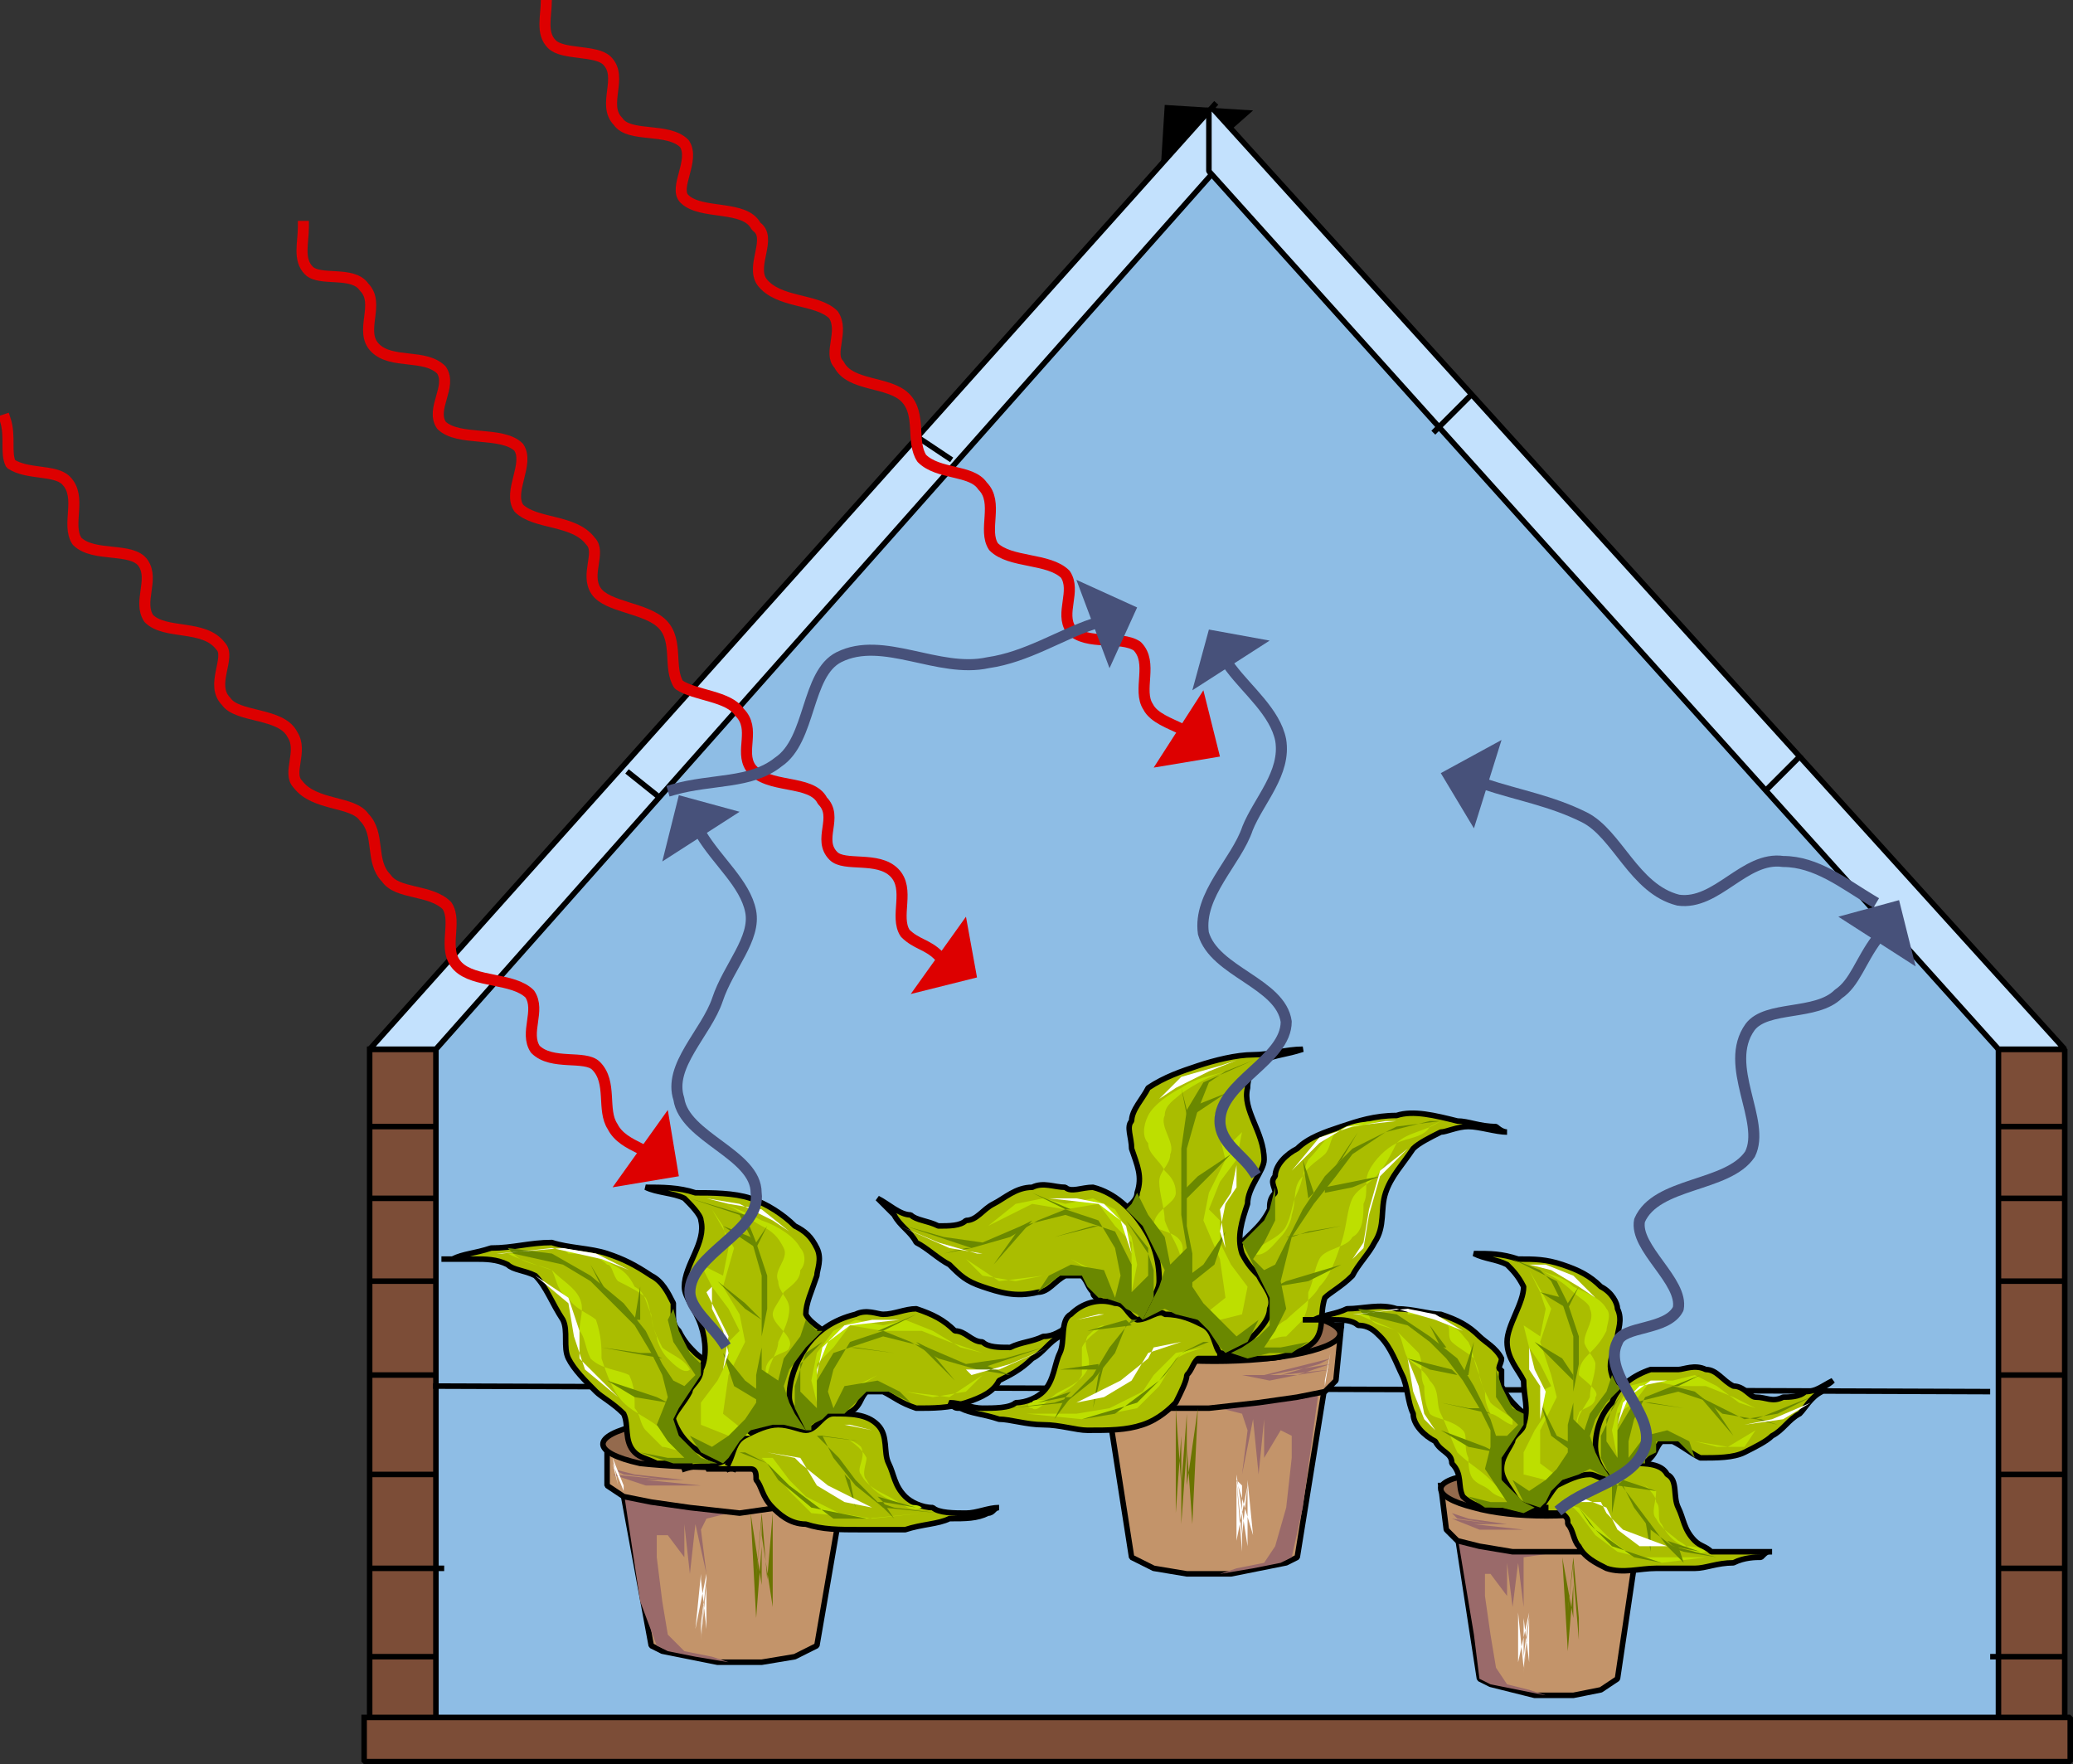
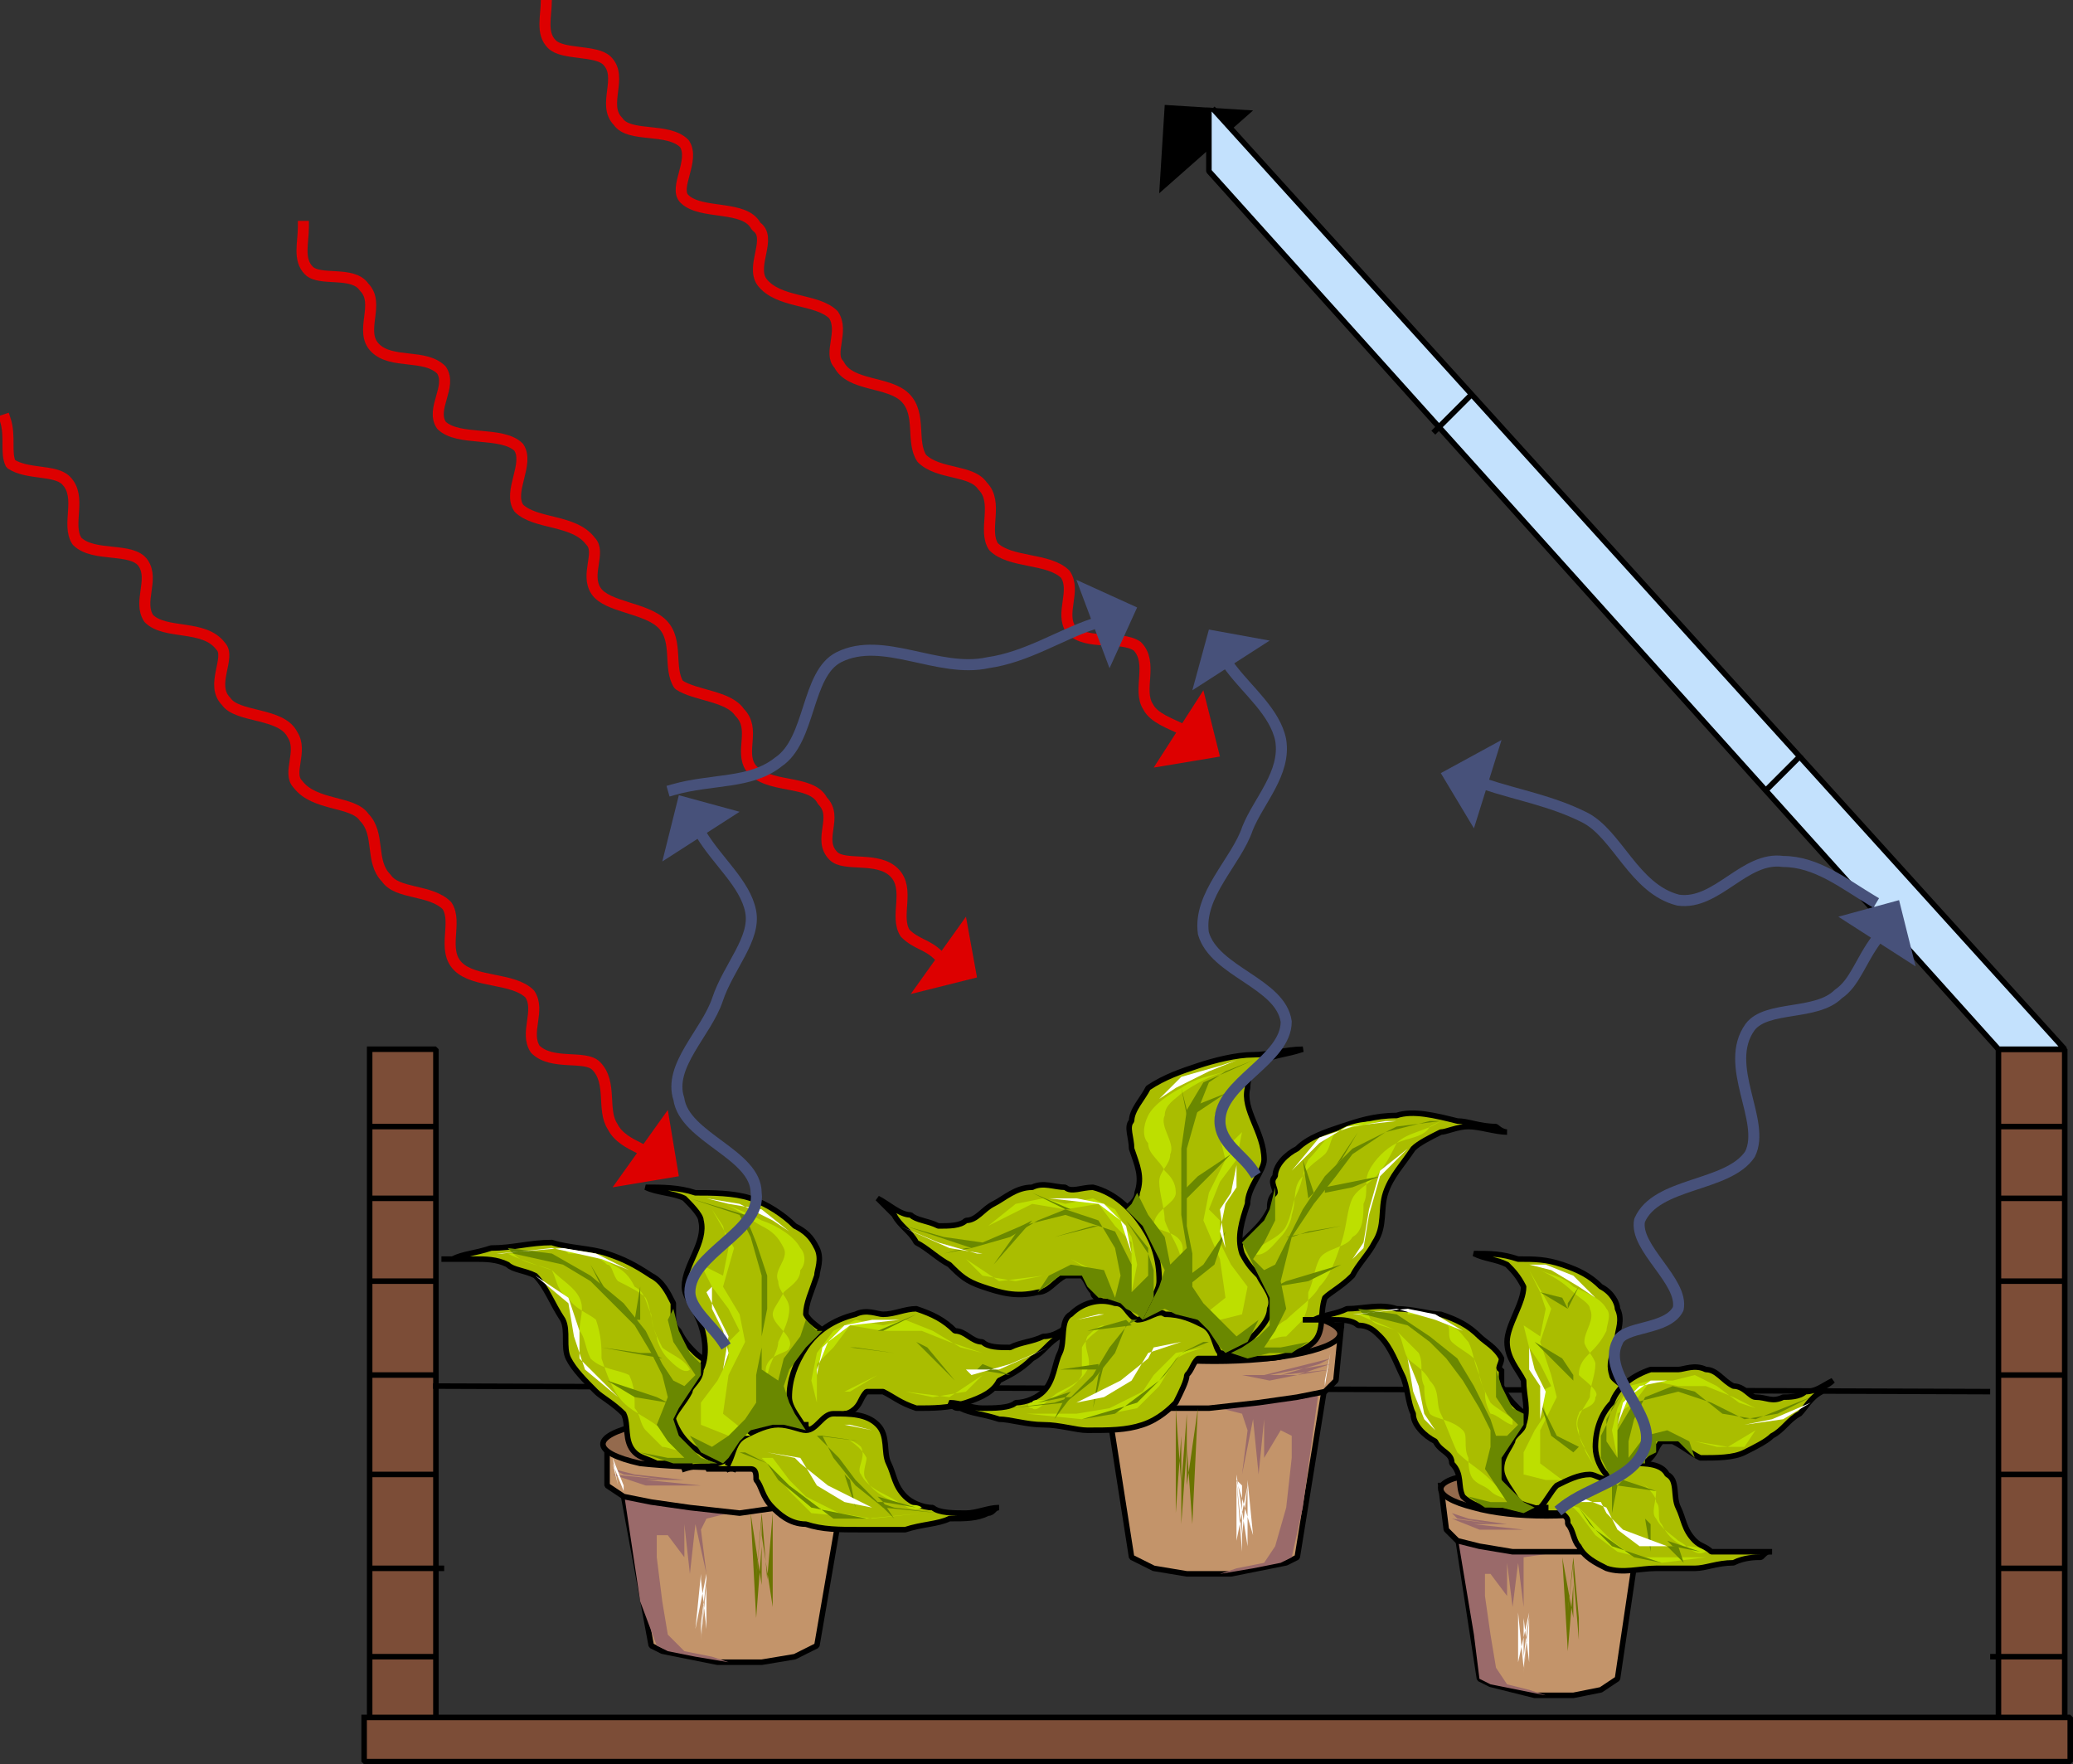
<svg xmlns="http://www.w3.org/2000/svg" width="375.449" height="319.5" version="1.2">
  <rect width="100%" height="100%" fill="#333333" stroke="none" />
  <g fill="none" fill-rule="evenodd" stroke="#000" stroke-linecap="square" stroke-linejoin="bevel" font-family="'Sans Serif'" font-size="12.5" font-weight="400">
-     <path fill="#8ebde5" stroke="none" d="m218.949 27-146 164v125l295-1V187l-149-160" />
    <path fill="#000" stroke="none" d="m226.949 20-16-1-1 16 17-15" />
    <path fill="#7c4d37" stroke-linecap="butt" d="M66.949 190h12v128h-12V190m0 14h12m-12 45h12m-12 18h12m-11 17h12m-13 16h12m-12-68h12m-12-15h12m283-27h12v128h-12V190m0 14h12m-12 45h12m-12 18h12m-12 17h12m-13 16h12m-11-68h12m-12-15h12" vector-effect="non-scaling-stroke" />
    <path fill="#7c4d37" stroke-linecap="butt" d="M65.949 311h309v8h-309v-8" vector-effect="non-scaling-stroke" />
-     <path fill="#c3e1fd" stroke-linecap="butt" d="m219.949 19-153 171h12l141-159-1-11m-105 120 5 4m47-65 6 4" vector-effect="non-scaling-stroke" />
    <path fill="#c3e1fd" stroke-linecap="butt" d="m219.949 20 154 170h-12l-143-159V20m47 52-6 6m66 59-6 6" vector-effect="non-scaling-stroke" />
    <path stroke="#47517a" stroke-linecap="butt" stroke-width="2" d="M338.949 163c-5-3-10-7-16-7-7-1-12 8-19 7-8-2-11-12-17-15s-12-4-18-6" />
    <path fill="#47517a" stroke="none" d="m271.949 134-11 6 6 10 5-16" />
    <path stroke-linecap="butt" d="m78.949 251 281 1" vector-effect="non-scaling-stroke" />
    <path fill="#c3946a" stroke-linecap="butt" d="m112.949 271 5 27 2 1 5 1 5 1h8l6-1 4-2 5-29-11 3h-20l-9-2" vector-effect="non-scaling-stroke" />
    <path fill="#9a6a6a" stroke="none" d="m112.949 270 8 2 10 1h5l-8 2-1 2 1 8-2-9-1 9-1-9v6l-3-4h-2v4l1 8 1 6 3 3 5 1 3 1-6-1-5-1-2-1-3-8-3-20" />
    <path fill="#c3946a" stroke-linecap="butt" d="M109.949 261v8l3 2 5 1 7 1 9 1 7-1 8-1 5-2 1-2v-7h-45" vector-effect="non-scaling-stroke" />
    <path fill="#946a4d" stroke-linecap="butt" d="M148.949 265c-9 1-24 1-33 0-9-2-9-5 0-7s24-2 33 0 9 5 0 7" vector-effect="non-scaling-stroke" />
    <path fill="#9a6a6a" stroke="none" d="m110.949 266 4 1 9 1h7-14l-6-1 6 1 10 1h-10l-6-2 10 1-8-1m42 0-3 1-5 1 6-1 2-2-6 2 6-2-5 2" />
    <path fill="#aabd00" stroke-linecap="butt" d="M124.949 265h-6c-2-1-3-1-4-2-2-2-1-5-2-7-2-2-4-3-5-4-2-2-4-4-5-6s0-5-1-7c-2-3-3-6-5-8-2-1-4-1-5-2-2-1-4-1-6-1h-6 2c2-1 4-1 7-2 4 0 7-1 11-1 3 1 7 1 10 2s5 2 8 4c2 1 3 3 4 5v2c0 1 0 2 1 3 1 2 2 3 3 4s3 2 5 4c1 1 1 2 2 4 1 1 1 3 2 4 0 2-1 3-1 5-1 1-1 2-3 3s-4 0-7 1" vector-effect="non-scaling-stroke" />
    <path fill="#aabd00" stroke-linecap="butt" d="M132.949 266c-2-1-5-2-6-3-2-1-4-3-5-6 0-1 2-3 3-5 0-1 2-2 2-4 1-2 1-5 0-8s-3-5-3-7c0-4 4-8 3-12 0-1-2-3-3-4-2-1-5-1-7-2 3 0 6 0 9 1 3 0 7 0 10 1s6 3 8 5c2 1 3 2 4 4s0 4 0 5c-1 3-2 5-2 7 1 2 4 3 5 5v5c0 2 0 4-1 6 0 2 0 4-2 6-1 2-4 3-6 3-1 1-3 1-5 2-2 0-3 0-5 1" vector-effect="non-scaling-stroke" />
    <path fill="#aabd00" stroke-linecap="butt" d="M145.949 259c-1-2-3-4-3-6 0-3 1-6 3-9s5-5 9-6c2-1 4 0 5 0 2 0 4-1 6-1 3 1 5 2 7 4 2 0 3 2 5 2 1 1 3 1 5 1 2-1 4-1 6-2 2 0 3-1 5-2-1 0-2 1-2 2-2 1-3 3-5 4-2 2-4 3-6 4-1 2-3 3-6 4s-6 1-9 1c-3-1-4-2-6-3h-3c-1 1-1 2-2 3 0 0-1 1-2 1-1 1-2 2-3 2-1 1-2 1-3 2 0-1-1-1-1-2" vector-effect="non-scaling-stroke" />
    <path fill="#aabd00" stroke-linecap="butt" d="M131.949 265c1-2 1-4 3-5s4-2 6-2 4 1 5 1c2 0 3-3 5-3 3 0 6 0 8 2s1 5 2 7 1 4 3 6c1 1 3 2 5 2 1 1 4 1 6 1s4-1 6-1c-1 0-1 1-2 1-2 1-4 1-7 1-2 1-5 1-8 2h-8c-4 0-7 0-10-1-3 0-5-2-6-3-2-2-2-4-3-5 0-1 0-2-1-2h-8c1-1 3-1 4-2" vector-effect="non-scaling-stroke" />
    <path fill="#bddf00" stroke="none" d="M134.949 264h5l3 4 3 3 6 3 6 1 9-1-10 1-10-1-4-4-3-4-2-2m10-10-1-4 1-5 3-4 4-2 5 1 4-1 5 2 5 3 4 1h7-7l-6-2-5-2h-7l-6-1-3 4-3 3v9" />
    <path fill="#bddf00" stroke="none" d="m153.949 252 5-3 5 3 5 1 6-1 3-3-6 4-8-1-5-3-6 3m-17 8-5-4 1-7 3-6-1-5-3-5 2-7-4-7 2 3 1 4-1 5-4-2 2 4 3 4 2 4-2 2v3l-2 4-3 4v4l5 2m3 0-2-4" />
    <path fill="#bddf00" stroke="none" d="M140.949 254c0-1-2-2-2-4 0-3 2-5 2-7 1-2 2-4 2-6s-2-3-2-5c-1-2 2-4 1-6s-2-3-4-4-4-3-7-4c3 1 5 2 7 3 3 1 6 3 7 5 1 1 1 3 0 4 0 2-2 3-3 4-1 2-2 3-2 4 0 2 4 4 3 6 0 1-3 1-4 3s1 4 1 6c1 1 2 2 3 4m10 3c1 1 3 2 4 4 0 1-1 3 0 4 1 2 3 3 5 4 1 1 4 0 5 1-2 1-4-1-6-2s-4-2-5-4c-1-1 1-3 0-5-1-1-2-1-3-2m-61-33c2 1 5 2 8 3 2 2 4 3 5 5s0 4 0 6c1 1 1 3 2 5 2 2 5 2 7 3 1 2 1 4 1 6 1 1 1 3 2 4l3 3c1 0 3 1 5 1-2-1-4-2-5-4-2-2-5-3-7-5s-3-5-4-8c0-2 0-4-1-7-1-1-4-2-5-4-2-1-2-3-3-5-2-1-5-1-7-3m10 0c2 0 5 0 8 2 2 1 3 2 4 4 2 1 2 3 3 5 0 2 1 4 2 6 1 1 4 2 5 4 0 0 1 0 0 0-1 1-3-1-4-2s-2-3-2-4c-1-2-1-5-2-7-1-1-3-2-5-3-1-1-1-3-2-3-2-2-5-2-8-3" />
    <path fill="#6a8800" stroke="none" d="m91.949 226 8 1 7 4 6 5 4 5 3 6 2 3 2 1 2-2-2-3-2-3-1-4 1-2 1 4 1 2 1 2 2 2v2l-2 3-2 3-1 2 1 3 2 2 2 2 3 1h-8l-3-1-3-1 5 1h3l-3-3-2-3 2-5-1-4-2-4-3-5-4-4-4-4-5-3-9-2" />
    <path fill="#6a8800" stroke="none" d="M117.949 245h-2l-7-1 11 2m-7-8-5-1-5-1 10 2m-4-5-2-4 3 5m11 20-6-1-5-3 9 3m-4-14 1-6v6m33 2-3 3-3 4-1 3 1 3 1 2 2 3-4-1h-2l-4 1-2 2-2 3-1 1-4-2-2-3 4 2 3-2 3-3 2-3v-5l1-5v-13l-2-7-2-4-3-1-6-2 10 3 2 5 2 6v6l-1 5v6l3 2 1-4 3-4 1-3 2 2" />
-     <path fill="#6a8800" stroke="none" d="m137.949 254-5-3-2-6 4 5 4 3m-1-14-3-2-5-5 5 4 3 3m-1-13-6-4 5 2m1 2 2-4-2 3m1 14 5-5-5 5m9 20h-1l-2-4v-4l1-3 1-3 3-2-4 4v5l3 3v-5l3-5 9-3 8 2 7 3 7-1 7-2-12 4-7-2-5-3-5-2-6 2-3 5-1 4 1 3 2-4 6-1 4 2 2 2-4-2h-4l-1 1-2 2-1 1h-3l-1 1-2 1" />
    <path fill="#6a8800" stroke="none" d="m165.949 243 7 7-5-6m9 4 6 1-5-2m-24-3 8 1-7-1m5-3 6-3-7 3m-11 19 4 4 3 4 4 4 3 1 8 1-10-1-5-4-4-5-2-4h-2m0 0v6-6" />
    <path fill="#6a8800" stroke="none" d="m147.949 260 8 1-7-1m4 7 2 6-1-5m5 3 7 2-6-1m-1 0 3 3-2-3m-6-5h7-7m-19-4 4 2 4 4 8 6h6l-10-2-6-5-2-3-5-2h1" />
    <path fill="#6a7400" stroke="none" d="m135.949 274 1 19 1-13v12-14l2 13v-17l-1 12-1-12-1 12 1-11v12" />
    <path fill="#fff" stroke="none" d="m127.949 217 6 1 6 3 3 2-5-4-6-1m-3 15v4l2 4 1 4-1 3 1-6-2-4-2-4m20 15 1-5 4-4 5-1h5l-9 1-4 3-2 5m27 0h6l9-4-7 3-7 2m-37 14 6 1 3 5 5 3 5 1-8-4-5-4-1-1-5-1m14-5 5 1 2 3-2-3-4-1m-63-31 9-1 9 2 5 2 5 5-5-5-6-3-6-1-12 1m13 8 2 6v5l3 3 4 4-6-5-2-6-1-6-6-5m14 34 1 4-1-5 2 5v-4 5l-2-5m17 22-1 10 1-12-2 10 1-10v11l1-11v10l-1-9v8l1-8" />
    <path fill="#c3946a" stroke-linecap="butt" d="m239.949 251-5 31-2 1-5 1-5 1h-8l-6-1-4-2-5-32 11 3h20l9-2" vector-effect="non-scaling-stroke" />
    <path fill="#9a6a6a" stroke="none" d="m238.949 251-8 2-9 1h-5l8 2 1 3-1 8 2-10 1 10 1-10v7l3-5 2 1v4l-1 9-2 7-2 3-5 1-3 1 6-1 5-1 2-1 2-9 3-22" />
    <path fill="#c3946a" stroke-linecap="butt" d="m242.949 240-1 10-2 2-5 1-7 1-9 1h-7l-8-2-5-2-1-2v-9h45" vector-effect="non-scaling-stroke" />
    <path fill="#946a4d" stroke-linecap="butt" d="M203.949 245c9 2 23 2 32 0s9-5 0-7-23-2-32 0-9 5 0 7" vector-effect="non-scaling-stroke" />
    <path fill="#9a6a6a" stroke="none" d="m240.949 246-4 1-8 2h-7 8l5-1 6-1-6 2h-10l5 1 5-1 6-1-9 1 7-2m-41 0 3 2 5 1-6-2-2-1 6 2-6-2 5 2" />
    <path fill="#aabd00" stroke-linecap="butt" d="M227.949 246c2 0 4 0 6-1 1 0 3-1 4-2 2-2 1-5 2-8 1-1 3-2 5-4 1-2 3-4 4-6 2-3 1-6 2-9s3-5 5-8c1-1 3-2 5-3 1 0 3-1 5-1s5 1 7 1c-1 0-2-1-2-1-3 0-5-1-7-1-4-1-8-2-11-1-4 0-7 1-10 2s-6 2-8 4c-2 1-4 3-4 5-1 1 0 2 0 3-1 1-1 2-1 3-1 2-2 3-3 4-2 2-3 3-5 4-1 2-2 3-2 5-1 1-2 3-2 5s0 3 1 5c1 1 1 2 3 3 1 1 4 1 6 1" vector-effect="non-scaling-stroke" />
    <path fill="#aabd00" stroke-linecap="butt" d="M219.949 246c2-1 4-1 6-3s4-4 4-6c1-2-1-4-2-6-1-1-2-2-3-4-1-3 0-6 1-9 0-3 3-6 3-8 0-5-4-9-3-13 0-2 1-4 3-5s4-1 7-2c-3 0-6 1-9 1s-7 1-10 2-6 2-9 4c-1 2-3 4-3 6-1 1 0 3 0 5 1 3 2 5 1 8 0 2-3 3-4 5v5c0 3 0 5 1 7 0 2 0 5 2 7 1 2 4 3 6 4 1 0 3 1 5 1 1 1 3 1 5 1" vector-effect="non-scaling-stroke" />
    <path fill="#aabd00" stroke-linecap="butt" d="M206.949 238c1-2 3-4 3-6 0-4-1-7-3-10s-5-6-9-7c-2 0-4 1-5 0-2 0-4-1-6 0-3 0-5 2-7 3s-3 3-5 3c-1 1-3 1-5 1-2-1-4-1-5-2-2 0-4-2-6-3l3 3c1 2 3 3 4 5 2 1 4 3 6 4 2 2 3 3 6 4s6 2 10 1c2 0 3-2 5-3h3c1 1 1 2 2 3 0 1 1 1 2 2s2 1 3 2 2 1 3 1c0 0 1 0 1-1" vector-effect="non-scaling-stroke" />
    <path fill="#aabd00" stroke-linecap="butt" d="M220.949 245c-1-1-1-4-3-5s-4-2-7-2c-1-1-3 1-5 1-2-1-2-3-4-3-3-1-6 0-8 2-2 1-1 5-2 7s-1 5-3 7c-1 1-3 2-5 2-1 1-4 1-6 1s-4-1-6-1c1 1 1 1 2 1 2 1 4 1 7 2 2 0 5 1 8 1s6 1 8 1c4 0 7 0 10-1s5-3 6-4c1-2 2-4 2-5 1-1 1-2 2-3h8c-1 0-3-1-4-1" vector-effect="non-scaling-stroke" />
    <path fill="#bddf00" stroke="none" d="m217.949 244-5 1-4 4-2 3-6 3-6 1h-9l10 1 10-2 4-4 3-5 2-1m-10-11 1-5-1-5-3-5-4-2-5 1-4-1-5 1-5 4-4 2-6-1 6 1 6-3 6-3 6 1 6-1 3 4 3 3v10" />
    <path fill="#bddf00" stroke="none" d="m198.949 231-5-3-5 3-5 1-6-1-3-3 6 4 8-1 5-3 6 3m17 8 5-4-1-7-3-7 1-5 3-6-2-8 4-8-2 4-1 4 1 6 3-3-1 5-3 4-2 5 2 2v4l2 4 3 4-1 5-4 1m-4 0 3-3" />
    <path fill="#bddf00" stroke="none" d="M210.949 234c1-2 3-4 3-5 0-3-2-5-3-8 0-2-1-5-1-7s2-3 2-5c1-2-2-5-1-7 0-2 2-3 3-4 3-2 5-3 8-4-3 1-5 1-8 3-2 1-5 3-6 5s-1 4 0 5c0 2 2 3 3 5 1 1 2 2 2 4s-4 3-4 6c1 1 4 1 5 3s-1 5-2 7c0 1-1 3-2 4m-10 4c-1 1-3 2-4 4v5c-1 2-3 3-5 4-1 1-4 0-4 1-1 0-1 1 0 1 1 1 3-2 5-3s4-2 5-4-1-4 0-6c1-1 2-2 3-2m61-37c-3 2-6 2-8 4-2 1-4 3-5 5s0 4-1 6c0 2 0 5-2 6-1 2-5 2-6 4s-1 4-2 6c0 2 0 3-1 5l-3 3c-2 0-3 1-5 1 2-1 3-3 5-4 2-2 5-4 6-6 2-2 3-5 4-8s1-6 2-8 4-3 5-5c1-1 2-3 3-5 2-1 5-1 6-3m-9-1c-3 1-6 1-8 2s-3 3-5 5c-1 2-1 4-2 6s-1 4-2 6-4 3-5 4c-1 0-1 1-1 1 2 1 4-2 5-3s2-3 2-4c1-3 0-5 2-7 1-2 3-3 4-4s1-3 2-4c3-2 6-2 9-2" />
    <path fill="#6a8800" stroke="none" d="m260.949 203-8 1-8 4-5 5-4 6-3 6-2 4-2 1-2-2 2-3 2-4v-6l-1 4-1 2-2 2-2 2 1 2 2 4 2 4v5l-2 2-3 2-2 1 3 1 4-1h4l3-2-5 1h-3l2-3 2-4-1-5 1-4 1-4 4-6 4-5 3-4 6-4 8-2" />
    <path fill="#6a8800" stroke="none" d="m233.949 224 3-1 6-1-10 2m7-8 5-1 5-2-10 2m3-5 3-5-4 6m-11 22 6-1 6-3-10 3m5-16-2-6 1 7m-33 2 3 3 2 4 2 4-1 3-1 2-2 4 4-2 2 1 4 1 2 2 2 3 1 1 4-2 2-4-4 3-3-3-3-3-2-3v-6l-1-5v-14l2-7 2-5 3-2 5-2-9 4-3 5-1 7v12l1 6-3 3-1-5-3-4-2-4-1 2" />
    <path fill="#6a8800" stroke="none" d="m214.949 233 5-4 2-6-4 6-4 3m1-15 3-3 5-5-6 4-3 3m2-14 6-4-5 2m-2 2-1-5 1 4m-1 16-4-6 4 6m-8 21 1 1 2-4v-5l-1-3-2-3-2-3 4 5v5l-3 3v-5l-3-6-9-3-8 2-7 3-7-1-7-2 12 4 7-2 5-3 5-2 6 2 3 5 1 5-1 4-2-5-6-1-4 2-2 3 4-3h4l1 2 2 2h1l3 1 1 1 2 1" />
    <path fill="#6a8800" stroke="none" d="m186.949 221-7 8 5-7m-9 4-5 1 4-1m24-4-8 2 7-2m-5-3-6-3 7 3m11 20-4 5-3 5-4 4-3 1-8 1 10-1 5-4 4-5 2-5 2-1m0 0v7-6" />
    <path fill="#6a8800" stroke="none" d="m204.949 240-8 1 7-2m-4 8-2 8 1-6m-5 3-6 2 5-1m1 0-3 4 2-4m6-5h-7l7-1m19-4-4 2-4 5-8 6-6 1 10-3 5-5 3-4 5-2h-1" />
    <path fill="#6a7400" stroke="none" d="m216.949 255-1 21-1-14-1 14v-16l-1 14v-19l1 14 1-13v12-11 12" />
    <path fill="#fff" stroke="none" d="m223.949 192-5 2-6 3-3 2 4-4 7-2m3 17v5l-2 3-1 5 1 3-1-7 2-3 1-5m-19 16-1-5-4-4-5-1h-5l9 1 4 3 2 6m-27 0-6-1-9-4 7 3 7 2m37 16-6 2-3 5-5 3-5 1 8-4 5-4 1-2 5-1m-14-5-5 1-2 3 2-3 4-1m62-35h-8l-9 1-5 3-5 5 5-6 6-2 6-1h11m-12 9-2 7-1 6-2 3-4 4 6-6 1-6 2-7 5-5m-14 38v4-5l-1 5v-4 5l1-6m-16 24v12l-1-13 3 10-1-10v12l-2-13v12l2-10-1 9-1-10" />
    <path fill="#c3946a" stroke-linecap="butt" d="m263.949 278 4 26 2 1 4 1 4 1h7l5-1 3-2 4-27-9 2-10 1-7-1-7-1" vector-effect="non-scaling-stroke" />
    <path fill="#9a6a6a" stroke="none" d="m263.949 278 7 2 8 1h4l-7 1v9l-1-8-1 8-1-8v6l-3-4h-1v4l1 7 1 6 2 3 4 1 3 1-5-1-5-1-2-1-1-8-3-18" />
    <path fill="#c3946a" stroke-linecap="butt" d="m260.949 269 1 8 2 2 4 1 6 1h14l6-1 4-2 1-2v-7h-38" vector-effect="non-scaling-stroke" />
    <path fill="#946a4d" stroke-linecap="butt" d="M293.949 273c-8 2-20 2-27 0-8-2-8-5 0-6 7-2 19-2 27 0 7 1 7 4 0 6" vector-effect="non-scaling-stroke" />
    <path fill="#9a6a6a" stroke="none" d="m262.949 274 3 1 7 1h6-12l-4-1 4 1 9 1h-8l-5-2 8 1-7-1m35 0-2 1-5 1 6-1 1-1-5 1 5-2-4 2" />
    <path fill="#aabd00" stroke-linecap="butt" d="M273.949 274c-2-1-3 0-5-1-1 0-3-1-4-2-1-2 0-4-2-6 0-2-2-2-3-4-2-1-4-3-4-5-1-2-1-5-2-7s-2-5-4-7c-1-1-2-2-4-2-1-1-3-1-4-1h-6 2c2-1 4-1 6-2 3 0 6-1 9 0 3 0 6 1 8 1 3 1 5 2 7 4 1 1 3 2 4 4 0 1-1 2 0 2v3c1 2 2 3 3 4s3 2 4 3c0 1 1 3 2 4 0 1 1 3 1 4 0 2 0 3-1 4 0 1-1 2-2 3s-4 1-6 1" vector-effect="non-scaling-stroke" />
    <path fill="#aabd00" stroke-linecap="butt" d="M279.949 274c-1-1-3-1-5-2-1-2-3-4-3-6s1-3 2-5c0-1 2-2 2-3 1-3 0-5 0-8-1-2-3-4-3-7s3-7 3-10c-1-2-2-3-3-4-2-1-4-1-6-2 3 0 5 0 8 1 3 0 5 0 8 1s5 2 7 4c2 1 3 3 3 4 1 2 0 4 0 5 0 2-2 4-1 7 0 1 3 2 3 4 1 1 1 3 1 4 0 2 0 4-1 6 0 2 0 4-2 6-1 1-3 2-5 3-1 0-3 1-4 1s-3 1-4 1" vector-effect="non-scaling-stroke" />
    <path fill="#aabd00" stroke-linecap="butt" d="M290.949 267c-1-1-2-3-2-5 0-3 1-6 3-8 1-3 4-5 7-6h5c1 0 3-1 5 0 2 0 3 2 5 3 2 0 3 2 4 2 2 0 3 1 5 0 1 0 3 0 4-1 2 0 3-1 5-2-1 1-2 1-2 2-2 1-3 3-4 4-2 1-3 3-5 4-1 1-3 2-5 3s-5 1-8 1c-2-1-3-2-5-3h-2c-1 1-1 2-2 3l-1 1c-1 1-2 2-3 2-1 1-2 1-2 1-1 0-1 0-2-1" vector-effect="non-scaling-stroke" />
    <path fill="#aabd00" stroke-linecap="butt" d="M278.949 273c1-1 2-3 3-4 2-1 4-2 6-2 1 0 2 1 4 1 2-1 2-3 4-3s5 0 6 2c2 1 1 4 2 6s1 4 3 6c1 1 2 1 3 2h11c-1 0-1 0-2 1-1 0-3 0-5 1-3 0-5 1-7 1h-7c-3 0-6 1-9 0-2-1-4-2-5-4-1-1-1-3-2-4 0-1 0-1-1-2h-7c1-1 3-1 4-1" vector-effect="non-scaling-stroke" />
    <path fill="#bddf00" stroke="none" d="m281.949 272 4 1 3 3 3 3 4 3h13l-8 1-8-2-4-3-3-4-1-1m8-9-1-5 1-4 2-4 4-1h4l4-1 4 2 4 3 3 1 6-1-6 1-4-2-5-2h-5l-5-1-3 4-3 2v9" />
    <path fill="#bddf00" stroke="none" d="m298.949 261 3-2 5 2 4 1h5l2-3-5 3-6-1-5-2-5 2m-14 7-4-3v-6l3-6-1-4-2-6 2-6-4-7 2 4 1 3-1 5-3-2 1 4 2 3 2 4-2 1 1 4-2 3-2 4v4l4 1m3 0-3-3" />
    <path fill="#bddf00" stroke="none" d="M287.949 264c-1-2-2-3-2-5-1-2 1-4 2-6 0-2 1-4 1-6 0-1-2-3-2-4 0-2 2-4 1-6 0-1-2-2-3-3-2-2-4-3-6-4 2 1 4 1 6 3 2 1 5 2 6 4 1 1 0 3 0 4-1 2-2 3-3 4s-2 2-2 4c1 1 4 3 3 4 0 2-3 2-3 3-1 2 0 4 1 6 0 1 1 2 2 4m9 3c1 1 2 2 2 3 1 1 0 3 1 4 1 2 2 3 4 4 1 0 3 0 4 1-2 1-3-1-5-2-1-1-3-2-4-4-1-1 0-3 0-5-1 0-2-1-3-2m-51-30c2 1 5 2 7 3l4 4c1 2 0 4 1 6 0 1 0 3 1 5 1 1 4 1 6 3 1 1 0 3 1 5 0 1 0 3 1 4s2 1 3 2 2 1 4 2l-4-4c-2-2-4-3-6-5-1-2-2-5-3-7s0-4-2-6c-1-2-3-3-4-4-1-2-1-4-2-5-2-1-5-1-5-3m7 0c2 0 5 0 7 2 2 0 3 2 4 3 1 2 1 4 2 6 0 1 1 3 2 5 1 1 3 2 4 3v1c-1 0-3-2-4-2-1-2-1-3-1-4-1-2-1-4-2-6-1-1-3-2-4-3s0-3-1-3c-2-2-5-2-7-3" />
    <path fill="#6a8800" stroke="none" d="m245.949 237 7 1 6 4 5 4 3 5 3 6 1 3h2l2-2-2-2-2-3v-5l1 3 1 2 1 2 2 1v2l-2 3-2 3v4l2 2 2 2 2 1-2 1-4-1h-3l-3-2 4 1h3l-2-3-2-3 1-4v-3l-2-4-3-5-3-4-3-3-4-3-8-2" />
-     <path fill="#6a8800" stroke="none" d="M267.949 255h-2l-5-1 9 2m-6-7-5-1-4-2 8 2m-2-4-2-4 3 4m9 19-5-1-5-3 8 3m-4-13 2-6-1 6m28 2-3 3-2 3-1 3 1 3 1 2 2 3-4-2-2 1-3 1-2 2-1 2-1 1-3-1-2-4 3 2 3-2 2-2 2-3v-5l1-4v-12l-2-6-2-4-2-2-5-2 8 4 2 4 2 6v5l-1 5v5l2 2 1-3 3-4 1-3 1 2" />
    <path fill="#6a8800" stroke="none" d="m284.949 263-4-3-2-6 3 6 4 2m-1-12-3-3-4-4 5 3 2 3m-1-12-5-3 4 1m1 2 2-4-2 3m1 13 4-5-4 5m7 18v1l-2-4v-4l1-2 1-3 2-3-3 5v4l2 3v-5l3-5 8-2 6 2 6 3 6-1 6-3-10 4-6-1-5-4-4-1-5 2-2 4-1 4v3l3-4 4-1 4 2 1 3-3-3h-4v2l-2 1v1h-3l-1 1-2 1" />
-     <path fill="#6a8800" stroke="none" d="m307.949 253 6 7-4-6m8 3 4 1-3-1m-21-3 7 1-6-1m5-3 4-2-5 2m-10 17 3 4 3 4 3 4 3 1 6 1-8-2-4-3-3-4-2-4-2-1" />
    <path fill="#6a8800" stroke="none" d="M291.949 268v6l1-5m0 0 7 1-6-2m4 7 1 6v-5m3 3 6 2-5-1" />
    <path fill="#6a8800" stroke="none" d="m301.949 280 3 3-1-3m-6-5h6-5m-17-3 4 1 3 4 7 5 5 1-9-3-4-4-2-3-4-1" />
    <path fill="#6a7400" stroke="none" d="m282.949 282 1 17 1-12v12-14l1 12v-15 11l-1-11-1 10 1-9v10" />
    <path fill="#fff" stroke="none" d="m276.949 229 4 1 5 3 3 2-4-4-5-2m-3 14v5l2 3v6l1-5-2-4-1-4m16 14 1-4 3-3 5-1h4-7l-4 3-2 5m23 0 5-1 7-3-5 3-7 1m-30 13 5 2 2 4 4 3h5l-8-3-3-3-1-2h-4m12-5 4 1 2 3-2-3-4-1m-52-29 7-1 7 2 5 2 4 4-4-4-5-3-5-1-10 1m10 8 2 5 1 5 2 3 3 3-5-5-2-5-1-6-4-4m12 31v4-4 4-4 5-5m14 20-1 10 1-11-2 9v-9l1 10 1-10v9l-1-8v7l1-8" />
    <path stroke="#47517a" stroke-linecap="butt" stroke-width="2" d="M282.949 273c5-4 13-5 15-11s-8-13-5-19c1-3 9-2 11-6 1-5-8-11-7-16 3-7 16-6 20-12 3-6-5-16 0-23 3-4 12-2 16-6 3-2 4-6 7-10" />
    <path fill="#47517a" stroke="none" d="m346.949 175-3-12-11 3 14 9" />
    <path stroke="#47517a" stroke-linecap="butt" stroke-width="2" d="M226.949 212c-2-3-6-5-6-9 0-7 12-11 12-18-1-7-13-9-15-16-1-7 6-13 8-19 2-5 7-10 6-16-1-5-6-9-9-13" />
    <path fill="#47517a" stroke="none" d="m229.949 116-11-2-3 11 14-9" />
    <path stroke="#d00" stroke-linecap="butt" stroke-width="2" d="M54.949 41c0 3-1 6 1 8s8 0 10 3c3 3-1 8 2 11s9 1 12 4c2 3-2 7 0 10 3 3 11 1 14 4 2 3-2 8 0 11 3 3 10 2 13 6 2 2-1 6 1 9s9 3 12 6 1 8 3 11c3 2 9 2 11 5 3 3 0 7 2 10 3 4 11 2 13 6 3 3-1 7 2 10 2 2 8 0 11 3s0 8 2 11c2 2 4 2 6 4" />
    <path fill="#d00" stroke="none" d="m164.949 180 12-3-2-11-10 14" />
    <path stroke="#d00" stroke-linecap="butt" stroke-width="2" d="M.949 76c1 3 0 6 1 8 3 2 8 1 10 3 3 3 0 8 2 11 3 3 10 1 12 4s-1 7 1 10c3 3 10 1 13 5 2 2-2 7 1 10 2 3 10 2 12 6 2 3-1 7 1 9 3 4 10 3 12 6 3 3 1 8 4 11 2 3 8 2 11 5 2 3-1 8 2 11s10 2 13 5c2 3-1 7 1 10 3 3 9 1 11 3 3 3 1 8 3 11 1 2 3 3 5 4" />
    <path fill="#d00" stroke="none" d="m110.949 215 12-2-2-12-10 14" />
    <path stroke="#d00" stroke-linecap="butt" stroke-width="2" d="M98.949 0c0 3-1 6 1 8s8 1 10 3c3 3-1 8 2 11 2 3 9 1 12 4 2 3-2 8 0 10 3 3 11 1 13 5 3 2-1 7 1 10 3 4 10 3 13 6 2 3-1 7 1 9 2 4 9 3 12 6s1 8 3 11c3 3 9 2 11 5 3 3 0 8 2 11 3 3 10 2 13 5 2 3-1 7 1 10 3 3 9 1 12 3 3 3 0 8 2 11 1 2 4 3 6 4" />
    <path fill="#d00" stroke="none" d="m208.949 139 12-2-3-12-9 14" />
    <path stroke="#47517a" stroke-linecap="butt" stroke-width="2" d="M130.949 243c-2-3-6-6-6-9 0-7 13-11 12-18 0-7-13-10-14-17-2-6 5-12 7-18s7-11 6-16-6-9-9-14" />
    <path fill="#47517a" stroke="none" d="m133.949 147-11-3-3 12 14-9" />
    <path stroke="#47517a" stroke-linecap="butt" stroke-width="2" d="M121.949 143c7-2 14-1 19-5 6-4 5-16 11-19 8-4 18 3 27 1 7-1 13-5 19-7" />
    <path fill="#47517a" stroke="none" d="m200.949 121 5-11-11-5 6 16" />
  </g>
</svg>